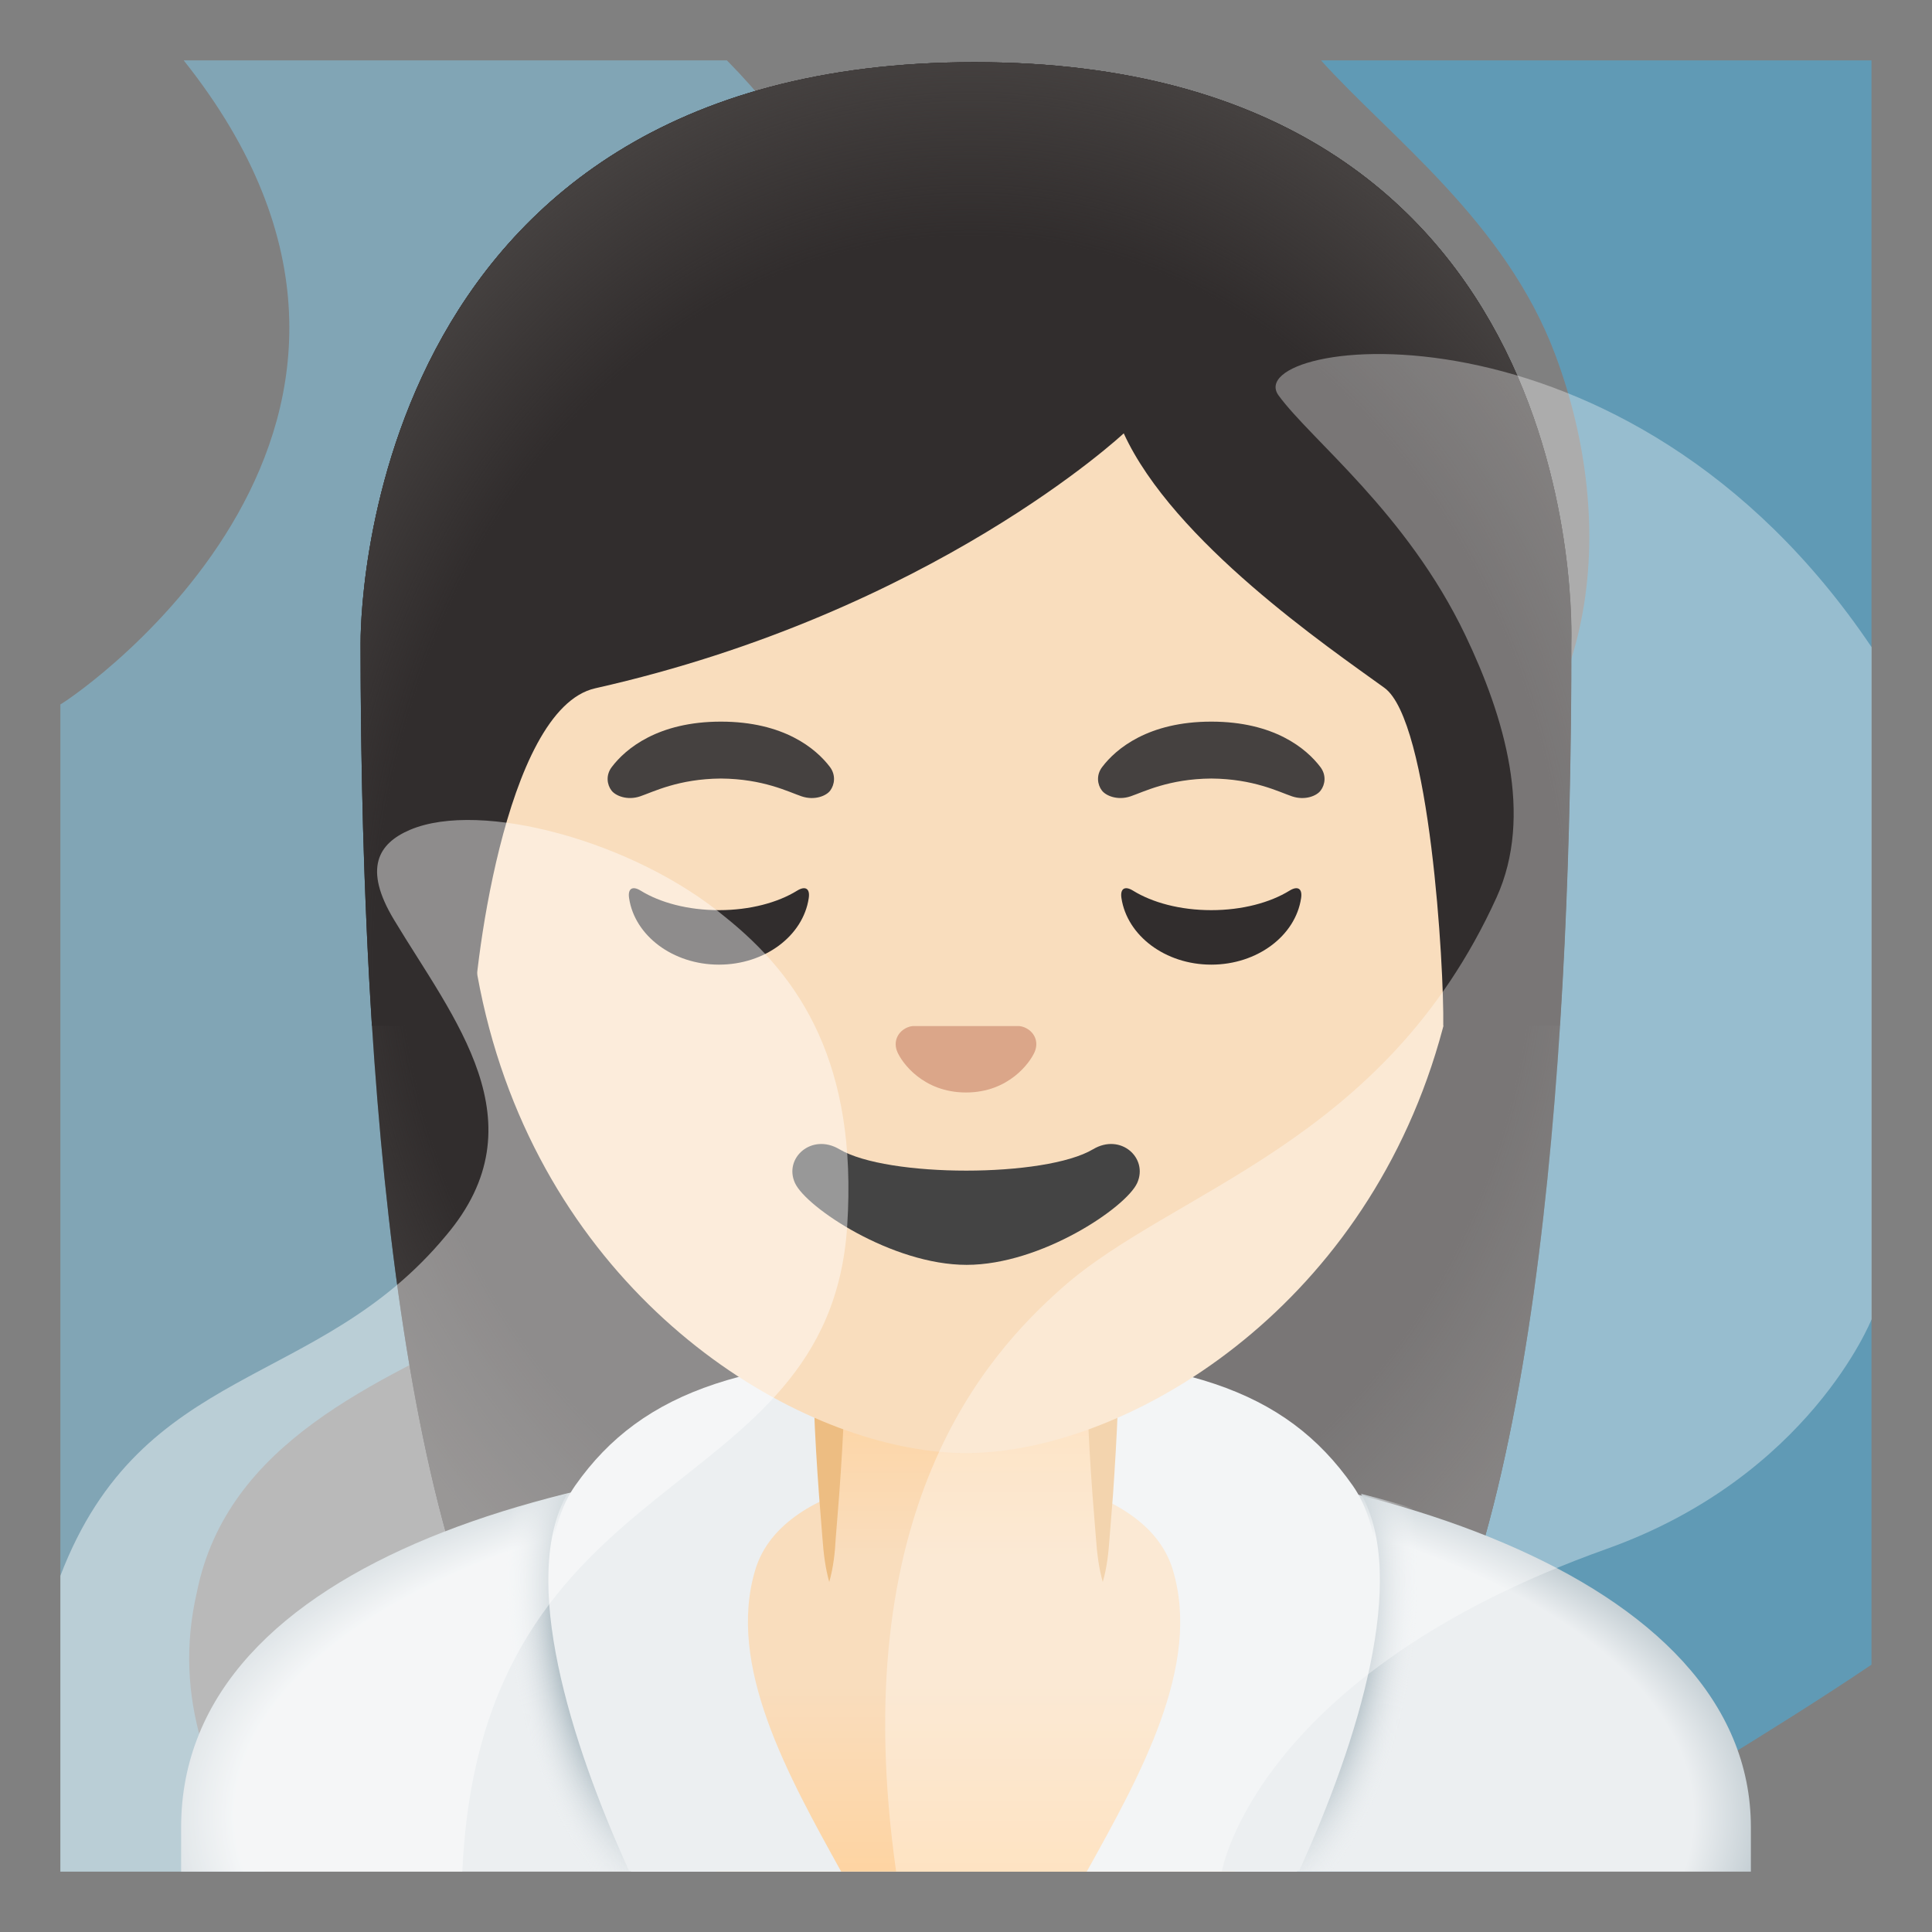
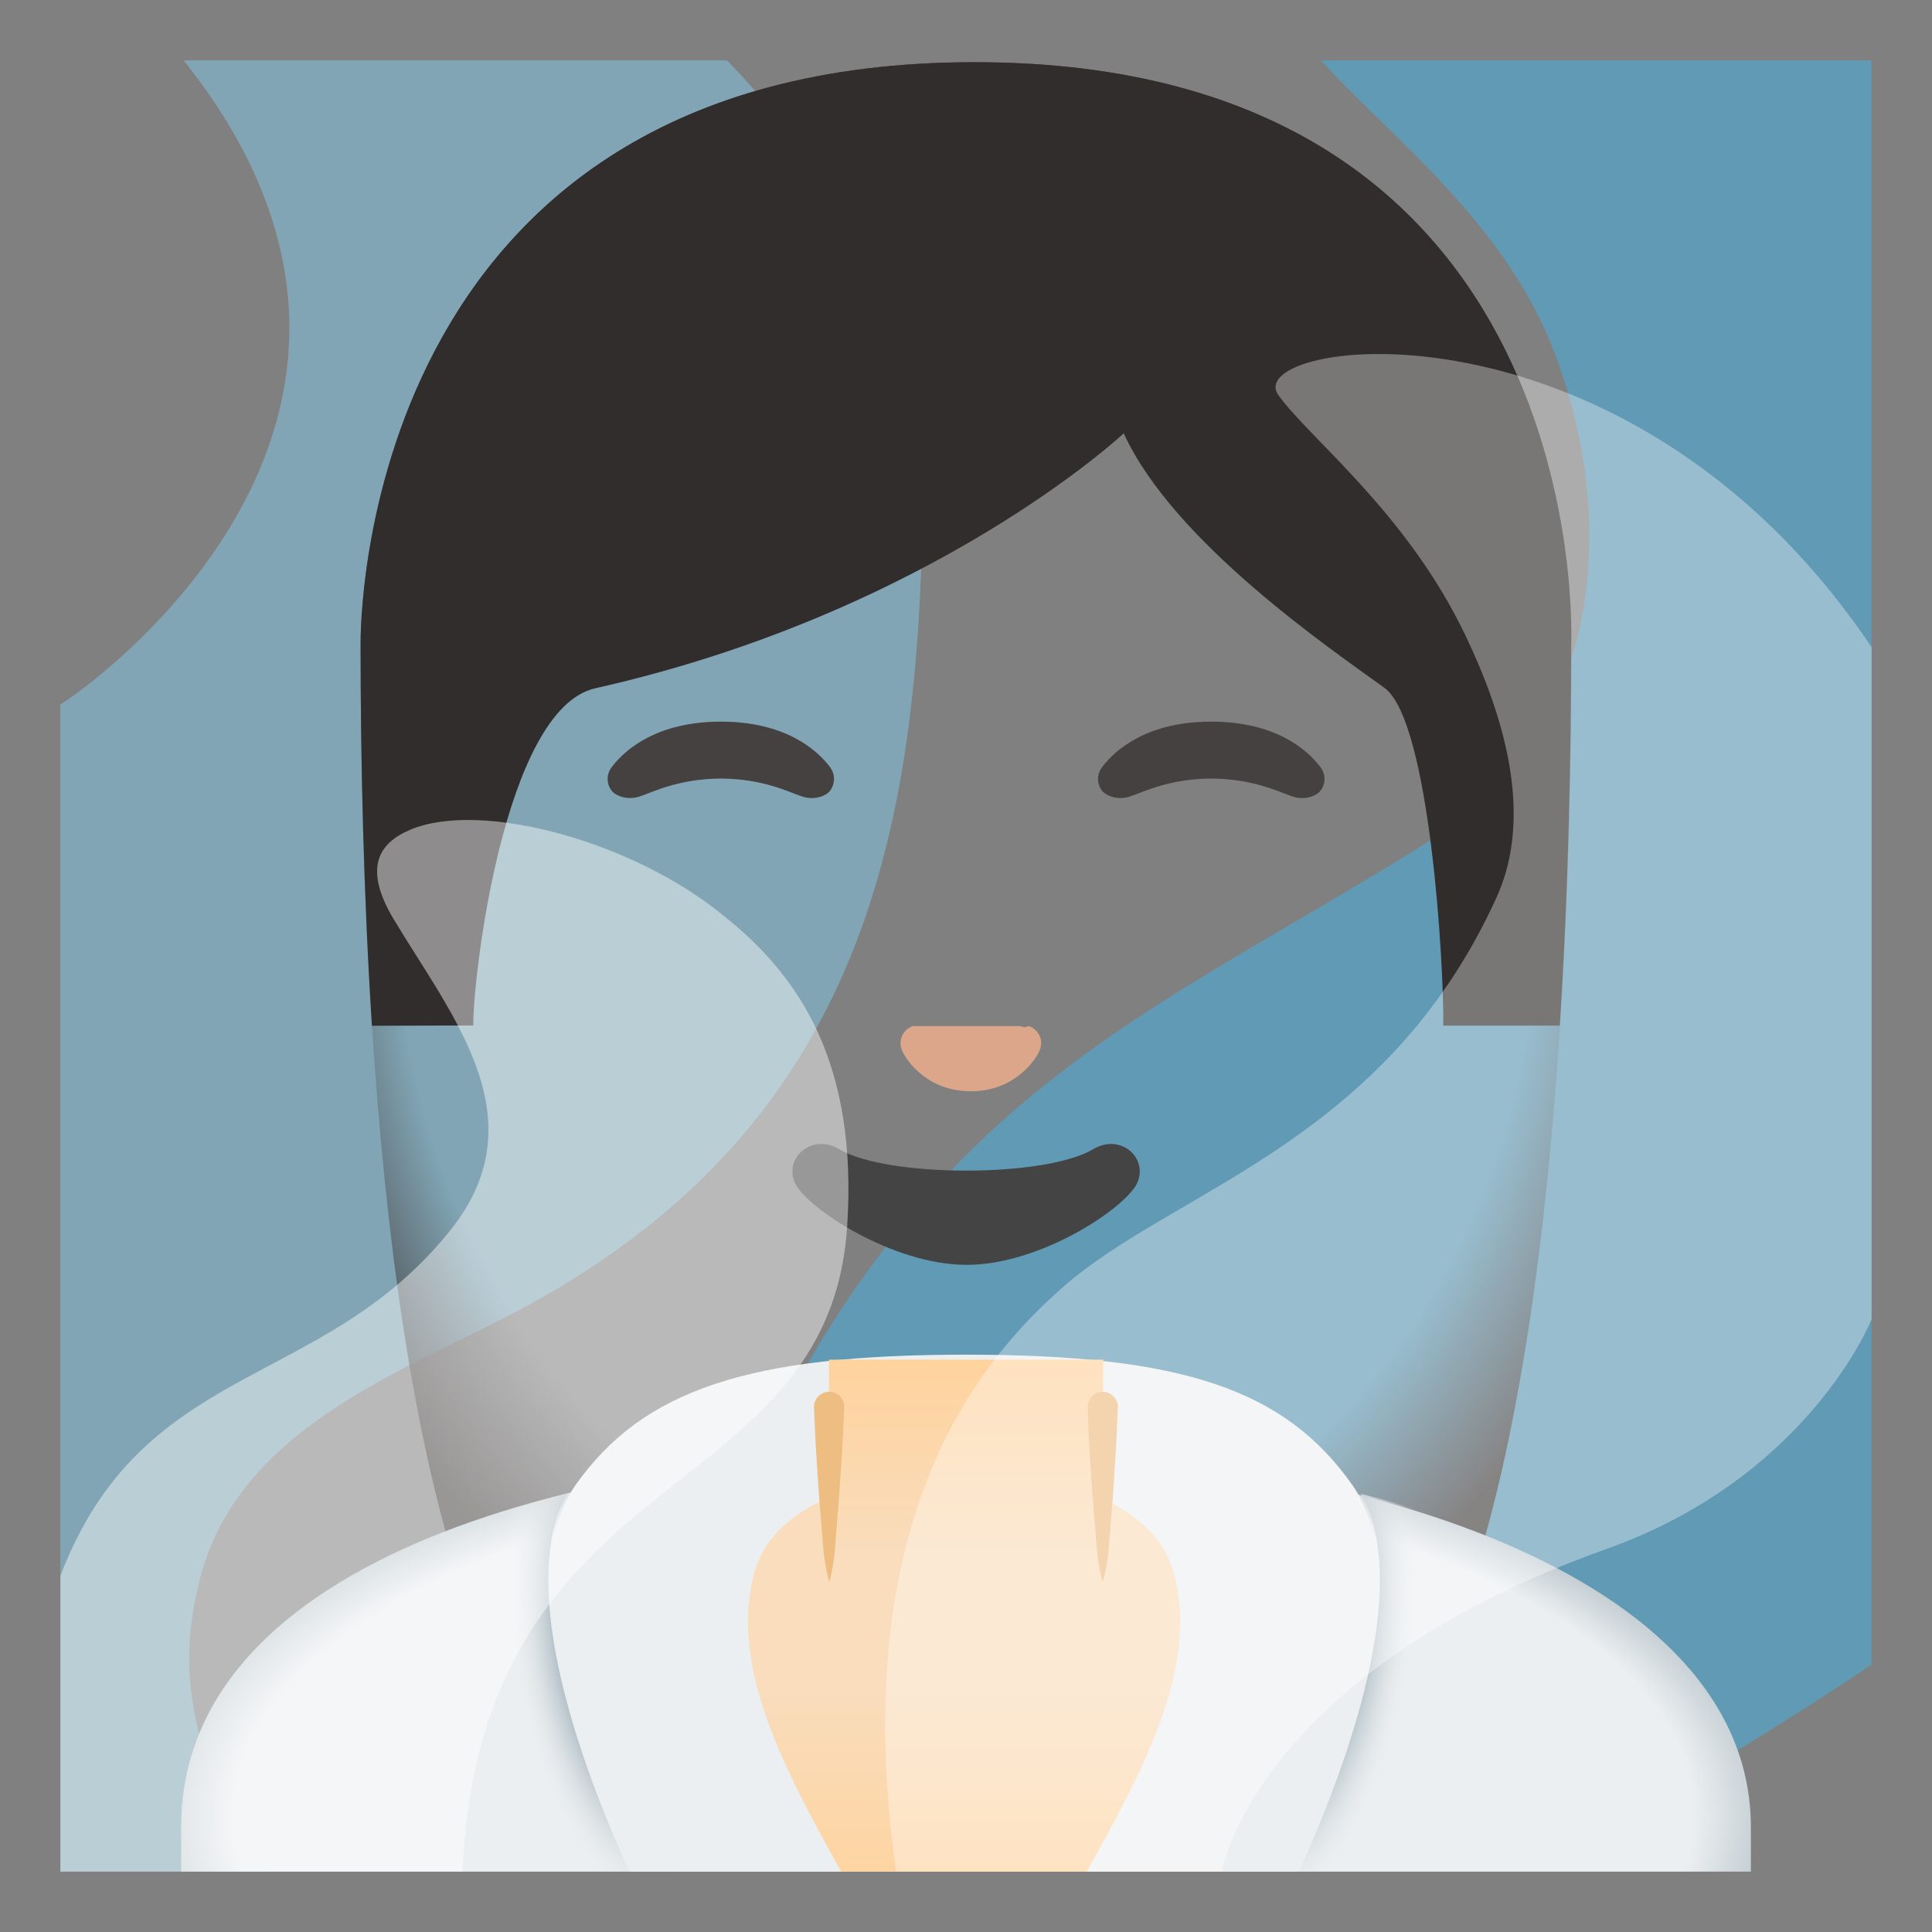
<svg xmlns="http://www.w3.org/2000/svg" width="800" height="800" viewBox="0 0 128 128">
  <rect x="0" y="0" width="128" height="128" fill="#808080" stroke="none" />
  <path fill="#3BBCF7" d="M103.04 23.5c4.24 11.31 3 25-8 32s-22 12-31 21c-4.28 4.28-19.36 20.49-19.38 47.5h57.91c.16-.17.3-.34.46-.5c6.9-4.47 14.13-8.6 20.96-13.21V4H87.52c4.6 5.11 12.22 10.69 15.52 19.5" opacity=".45" />
  <path fill="#83D3F7" d="M4 46.67V124h13.54c-3.61-5.52-6.13-11.42-4.5-18.5c2-10 12.01-13.98 20-18c22.56-11.36 27.25-29.5 28-50c.47-12.69-4.17-24.66-12.88-33.5H12.17C31.29 28 5.32 45.92 4 46.67" opacity=".45" />
-   <path fill="#312D2D" d="M64.57 4.12c-41.01 0-40.68 37.92-40.68 38.52c0 24.56 1.88 59.25 11.71 72.9c3.9 5.41 11.43 5.71 11.43 5.71l16.97-.02l16.97.03s7.54-.3 11.43-5.71c9.83-13.65 11.71-48.34 11.71-72.9c-.01-.61 1.47-38.53-39.54-38.53" />
  <radialGradient id="notoWomanInSteamyRoomLightSkinTone0" cx="64" cy="68.309" r="47.532" gradientTransform="matrix(1 0 0 -1.19 0 140.983)" gradientUnits="userSpaceOnUse">
    <stop offset=".794" stop-color="#454140" stop-opacity="0" />
    <stop offset="1" stop-color="#454140" />
  </radialGradient>
  <path fill="url(#notoWomanInSteamyRoomLightSkinTone0)" d="M64.57 4.12c-41.01 0-40.68 37.92-40.68 38.52c0 24.56 1.88 59.25 11.71 72.9c3.9 5.41 11.43 5.71 11.43 5.71l16.97-.02l16.97.03s7.54-.3 11.43-5.71c9.83-13.65 11.71-48.34 11.71-72.9c-.01-.61 1.47-38.53-39.54-38.53" />
  <radialGradient id="notoWomanInSteamyRoomLightSkinTone1" cx="63.868" cy="7.71" r="55.102" gradientTransform="matrix(1 0 0 -.463 0 123.856)" gradientUnits="userSpaceOnUse">
    <stop offset=".877" stop-color="#ECEFF1" />
    <stop offset="1" stop-color="#B0BEC5" />
  </radialGradient>
  <path fill="url(#notoWomanInSteamyRoomLightSkinTone1)" d="M64.13 96H64c-25.49.03-52 7.28-52 25.06V124h104v-2.94C116 104.3 89.74 96 64.13 96" />
  <linearGradient id="notoWomanInSteamyRoomLightSkinTone2" x1="64.322" x2="64.322" y1="31.479" y2="1.125" gradientTransform="matrix(1 0 0 -1 0 128)" gradientUnits="userSpaceOnUse">
    <stop offset=".5" stop-color="#F9DDBD" />
    <stop offset="1" stop-color="#FFD29C" />
  </linearGradient>
  <path fill="url(#notoWomanInSteamyRoomLightSkinTone2)" d="M64.04 95.83c-29.63 0-21.57 19.55-16.57 28.17h34.32c4.63-8.62 11.87-28.17-17.75-28.17" />
  <path fill="#ECEFF1" d="M50.04 104c1.92-6.37 13.37-6.54 12.51-6.36c.53-.07 2.11-.07 2.64 0c-.85-.19 10.59-.01 12.51 6.36c1.92 6.35-2.16 13.62-5.7 20h13.92c4.07-8.93 7.49-20.18 3.7-25.58c-4.48-6.39-11.34-8.67-25.63-8.67s-21.39 2.28-25.88 8.67c-3.79 5.4-.37 16.66 3.7 25.58h13.92c-3.53-6.38-7.6-13.65-5.69-20" />
  <radialGradient id="notoWomanInSteamyRoomLightSkinTone3" cx="84.423" cy="20.312" r="9.304" gradientTransform="matrix(.995 .104 .22 -2.103 -4.022 141.61)" gradientUnits="userSpaceOnUse">
    <stop offset=".668" stop-color="#B0BEC5" />
    <stop offset="1" stop-color="#ECEFF1" stop-opacity="0" />
  </radialGradient>
  <path fill="url(#notoWomanInSteamyRoomLightSkinTone3)" d="M89.36 123.93h-3.28c3.92-8.6 7.24-19.36 4.09-24.96c1.24.31 2.46.65 3.64 1.02c1.93 6.72-1.07 16.26-4.45 23.94" />
  <radialGradient id="notoWomanInSteamyRoomLightSkinTone4" cx="753.091" cy="20.312" r="9.304" gradientTransform="matrix(-.995 .104 -.22 -2.103 796.798 71.938)" gradientUnits="userSpaceOnUse">
    <stop offset=".668" stop-color="#B0BEC5" />
    <stop offset="1" stop-color="#ECEFF1" stop-opacity="0" />
  </radialGradient>
  <path fill="url(#notoWomanInSteamyRoomLightSkinTone4)" d="M38.39 123.93h3.28c-3.92-8.6-7.24-19.36-4.09-24.96c-1.24.31-2.46.65-3.64 1.02c-1.93 6.72 1.07 16.26 4.45 23.94" />
  <linearGradient id="notoWomanInSteamyRoomLightSkinTone5" x1="64.001" x2="64.001" y1="20.5" y2="38.417" gradientTransform="matrix(1 0 0 -1 0 128)" gradientUnits="userSpaceOnUse">
    <stop offset=".242" stop-color="#F9DDBD" />
    <stop offset="1" stop-color="#FFD29C" />
  </linearGradient>
  <path fill="url(#notoWomanInSteamyRoomLightSkinTone5)" d="M54.92 90.08v9.98c0 4.51 3.7 8.17 8.26 8.17h1.65c4.56 0 8.26-3.66 8.26-8.17v-9.98z" />
  <path fill="#EDBD82" d="M54.94 104.81c-.27-.96-.38-1.93-.45-2.89l-.23-2.89c-.14-1.93-.26-3.85-.33-5.78c-.02-.55.41-1.02.97-1.04s1.02.41 1.03.96v.07c-.07 1.93-.19 3.85-.33 5.78l-.23 2.89c-.05.98-.16 1.94-.43 2.9m18.12 0c-.27-.96-.38-1.93-.45-2.89l-.23-2.89c-.14-1.93-.26-3.85-.32-5.78c-.02-.55.41-1.02.96-1.04s1.02.41 1.04.96v.07c-.07 1.93-.19 3.85-.32 5.78l-.23 2.89c-.07.98-.17 1.94-.45 2.9" />
-   <path fill="#F9DDBD" d="M64 16.04c-17.2 0-33.13 12.79-33.13 39.91c0 21.78 13.49 34.67 25.23 38.83c2.8.99 5.5 1.49 7.9 1.49c2.38 0 5.07-.49 7.85-1.47c11.76-4.14 25.28-17.03 25.28-38.84c0-27.13-15.93-39.92-33.13-39.92" />
  <path fill="#312D2D" d="M64.57 4.12c-41.01 0-40.68 37.92-40.68 38.52c0 7.76.19 16.53.75 25.32l6.72-.02c-.06-2.92 1.99-20.97 8.08-22.34c22.36-5.03 35.01-16.89 35.01-16.89c3.29 7.18 13.58 14.19 17.27 16.86c3.03 2.19 3.96 18.55 3.9 22.38h7.71c0-.05.02-.1.02-.16c.56-8.75.74-17.46.74-25.17c.01-.58 1.49-38.5-39.52-38.5" />
  <radialGradient id="notoWomanInSteamyRoomLightSkinTone6" cx="64.333" cy="64.285" r="49.788" gradientTransform="matrix(1 0 0 -1.214 0 141.728)" gradientUnits="userSpaceOnUse">
    <stop offset=".794" stop-color="#454140" stop-opacity="0" />
    <stop offset="1" stop-color="#454140" />
  </radialGradient>
-   <path fill="url(#notoWomanInSteamyRoomLightSkinTone6)" d="M64.57 4.12c-41.01 0-40.68 37.92-40.68 38.52c0 7.76.19 16.53.75 25.32l6.72-.02c-.06-2.92 1.99-20.97 8.08-22.34c22.36-5.03 35.01-16.89 35.01-16.89c3.29 7.18 13.58 14.19 17.27 16.86c3.03 2.19 3.96 18.55 3.9 22.38h7.71c0-.05.02-.1.02-.16c.56-8.75.74-17.46.74-25.17c.01-.58 1.49-38.5-39.52-38.5" />
  <path fill="#444" d="M72.42 76.14c-3.18 1.89-13.63 1.89-16.81 0c-1.83-1.09-3.7.58-2.94 2.24c.75 1.63 6.44 5.42 11.37 5.42s10.55-3.79 11.3-5.42c.75-1.66-1.09-3.33-2.92-2.24" />
-   <path fill="#DBA689" d="M67.86 68.06c-.11-.04-.21-.07-.32-.08h-7.08c-.11.01-.22.04-.32.08c-.64.26-.99.92-.69 1.63c.3.71 1.71 2.69 4.55 2.69s4.25-1.99 4.55-2.69c.3-.71-.05-1.37-.69-1.63" />
-   <path fill="#312D2D" d="M47.63 60.3c-2.06 0-3.9-.5-5.18-1.29c-.55-.34-.87-.14-.77.5c.37 2.48 2.9 4.4 5.95 4.4c3.06 0 5.58-1.92 5.95-4.4c.1-.64-.22-.84-.77-.5c-1.28.79-3.12 1.29-5.18 1.29m32.62 0c-2.06 0-3.9-.5-5.18-1.29c-.55-.34-.87-.14-.77.5c.38 2.48 2.9 4.4 5.95 4.4s5.58-1.92 5.95-4.4c.1-.64-.22-.84-.77-.5c-1.28.79-3.13 1.29-5.18 1.29" />
+   <path fill="#DBA689" d="M67.86 68.06c-.11-.04-.21-.07-.32-.08h-7.08c-.64.26-.99.92-.69 1.63c.3.71 1.71 2.69 4.55 2.69s4.25-1.99 4.55-2.69c.3-.71-.05-1.37-.69-1.63" />
  <path fill="#454140" d="M54.99 50.82c-.93-1.23-3.07-3.01-7.23-3.01s-6.31 1.79-7.23 3.01c-.41.54-.31 1.17-.02 1.55c.26.35 1.04.68 1.9.39s2.54-1.16 5.35-1.18c2.81.02 4.49.89 5.35 1.18c.86.29 1.64-.03 1.9-.39c.28-.38.38-1.01-.02-1.55m32.49 0c-.93-1.23-3.07-3.01-7.23-3.01s-6.31 1.79-7.23 3.01c-.41.54-.31 1.17-.02 1.55c.26.35 1.04.68 1.9.39s2.54-1.16 5.35-1.18c2.81.02 4.49.89 5.35 1.18c.86.29 1.64-.03 1.9-.39c.29-.38.39-1.01-.02-1.55" />
  <path fill="#FFF" d="M48.04 60.75c-6-5-16.19-7.77-20.88-5.77c-2.11.9-3.1 2.56-1.06 5.95c3.94 6.56 9.81 13.44 3.44 20.94C21.04 92.12 9.42 90.25 4 104.4V124h26.63c1.25-27.5 24.29-23.94 25.5-42.79c.69-10.7-3.09-16.46-8.09-20.46" opacity=".45" />
  <path fill="#FFF" d="M124 42.88c-16.29-24.22-42.01-20.4-39.29-16.68c2.16 2.96 8.5 7.79 12.37 15.88c2.58 5.39 4.54 11.94 2.07 17.38C91.7 75.82 77.7 78.82 70.37 85.32c-4.96 4.39-14.41 14.66-11 38.67h21.58s2.23-13.06 25.49-21.37C119.88 97.83 124 87.4 124 87.4z" opacity=".35" />
</svg>